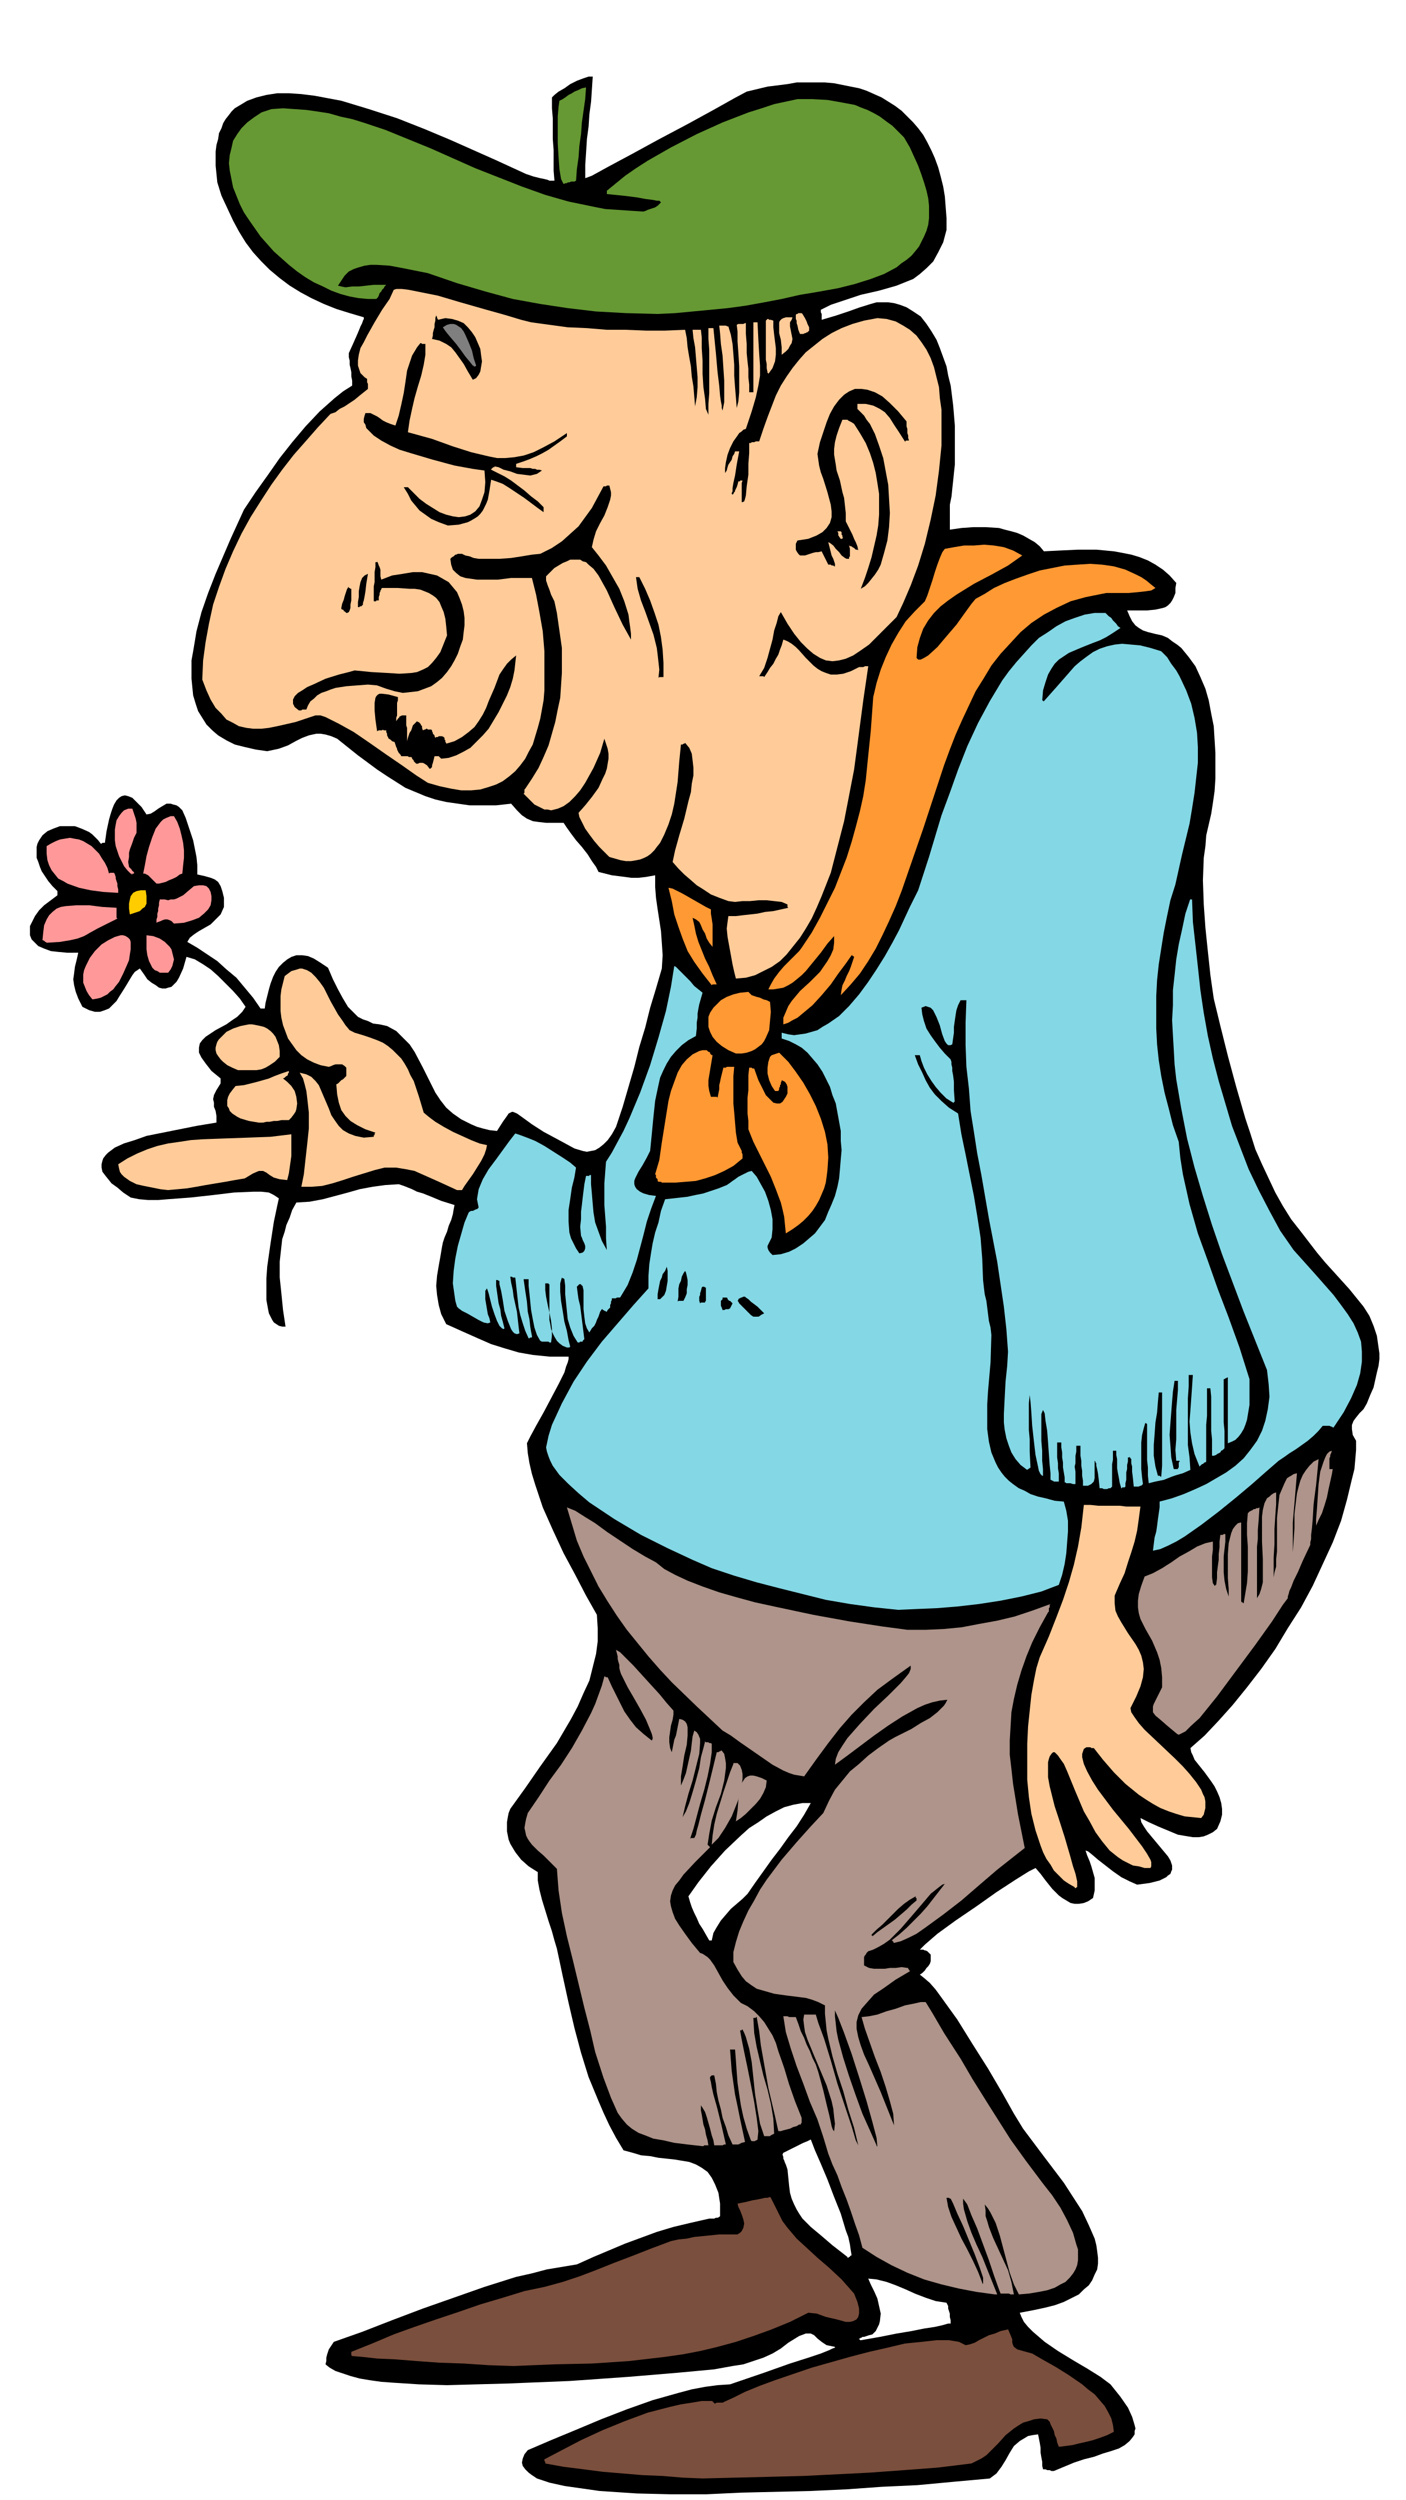
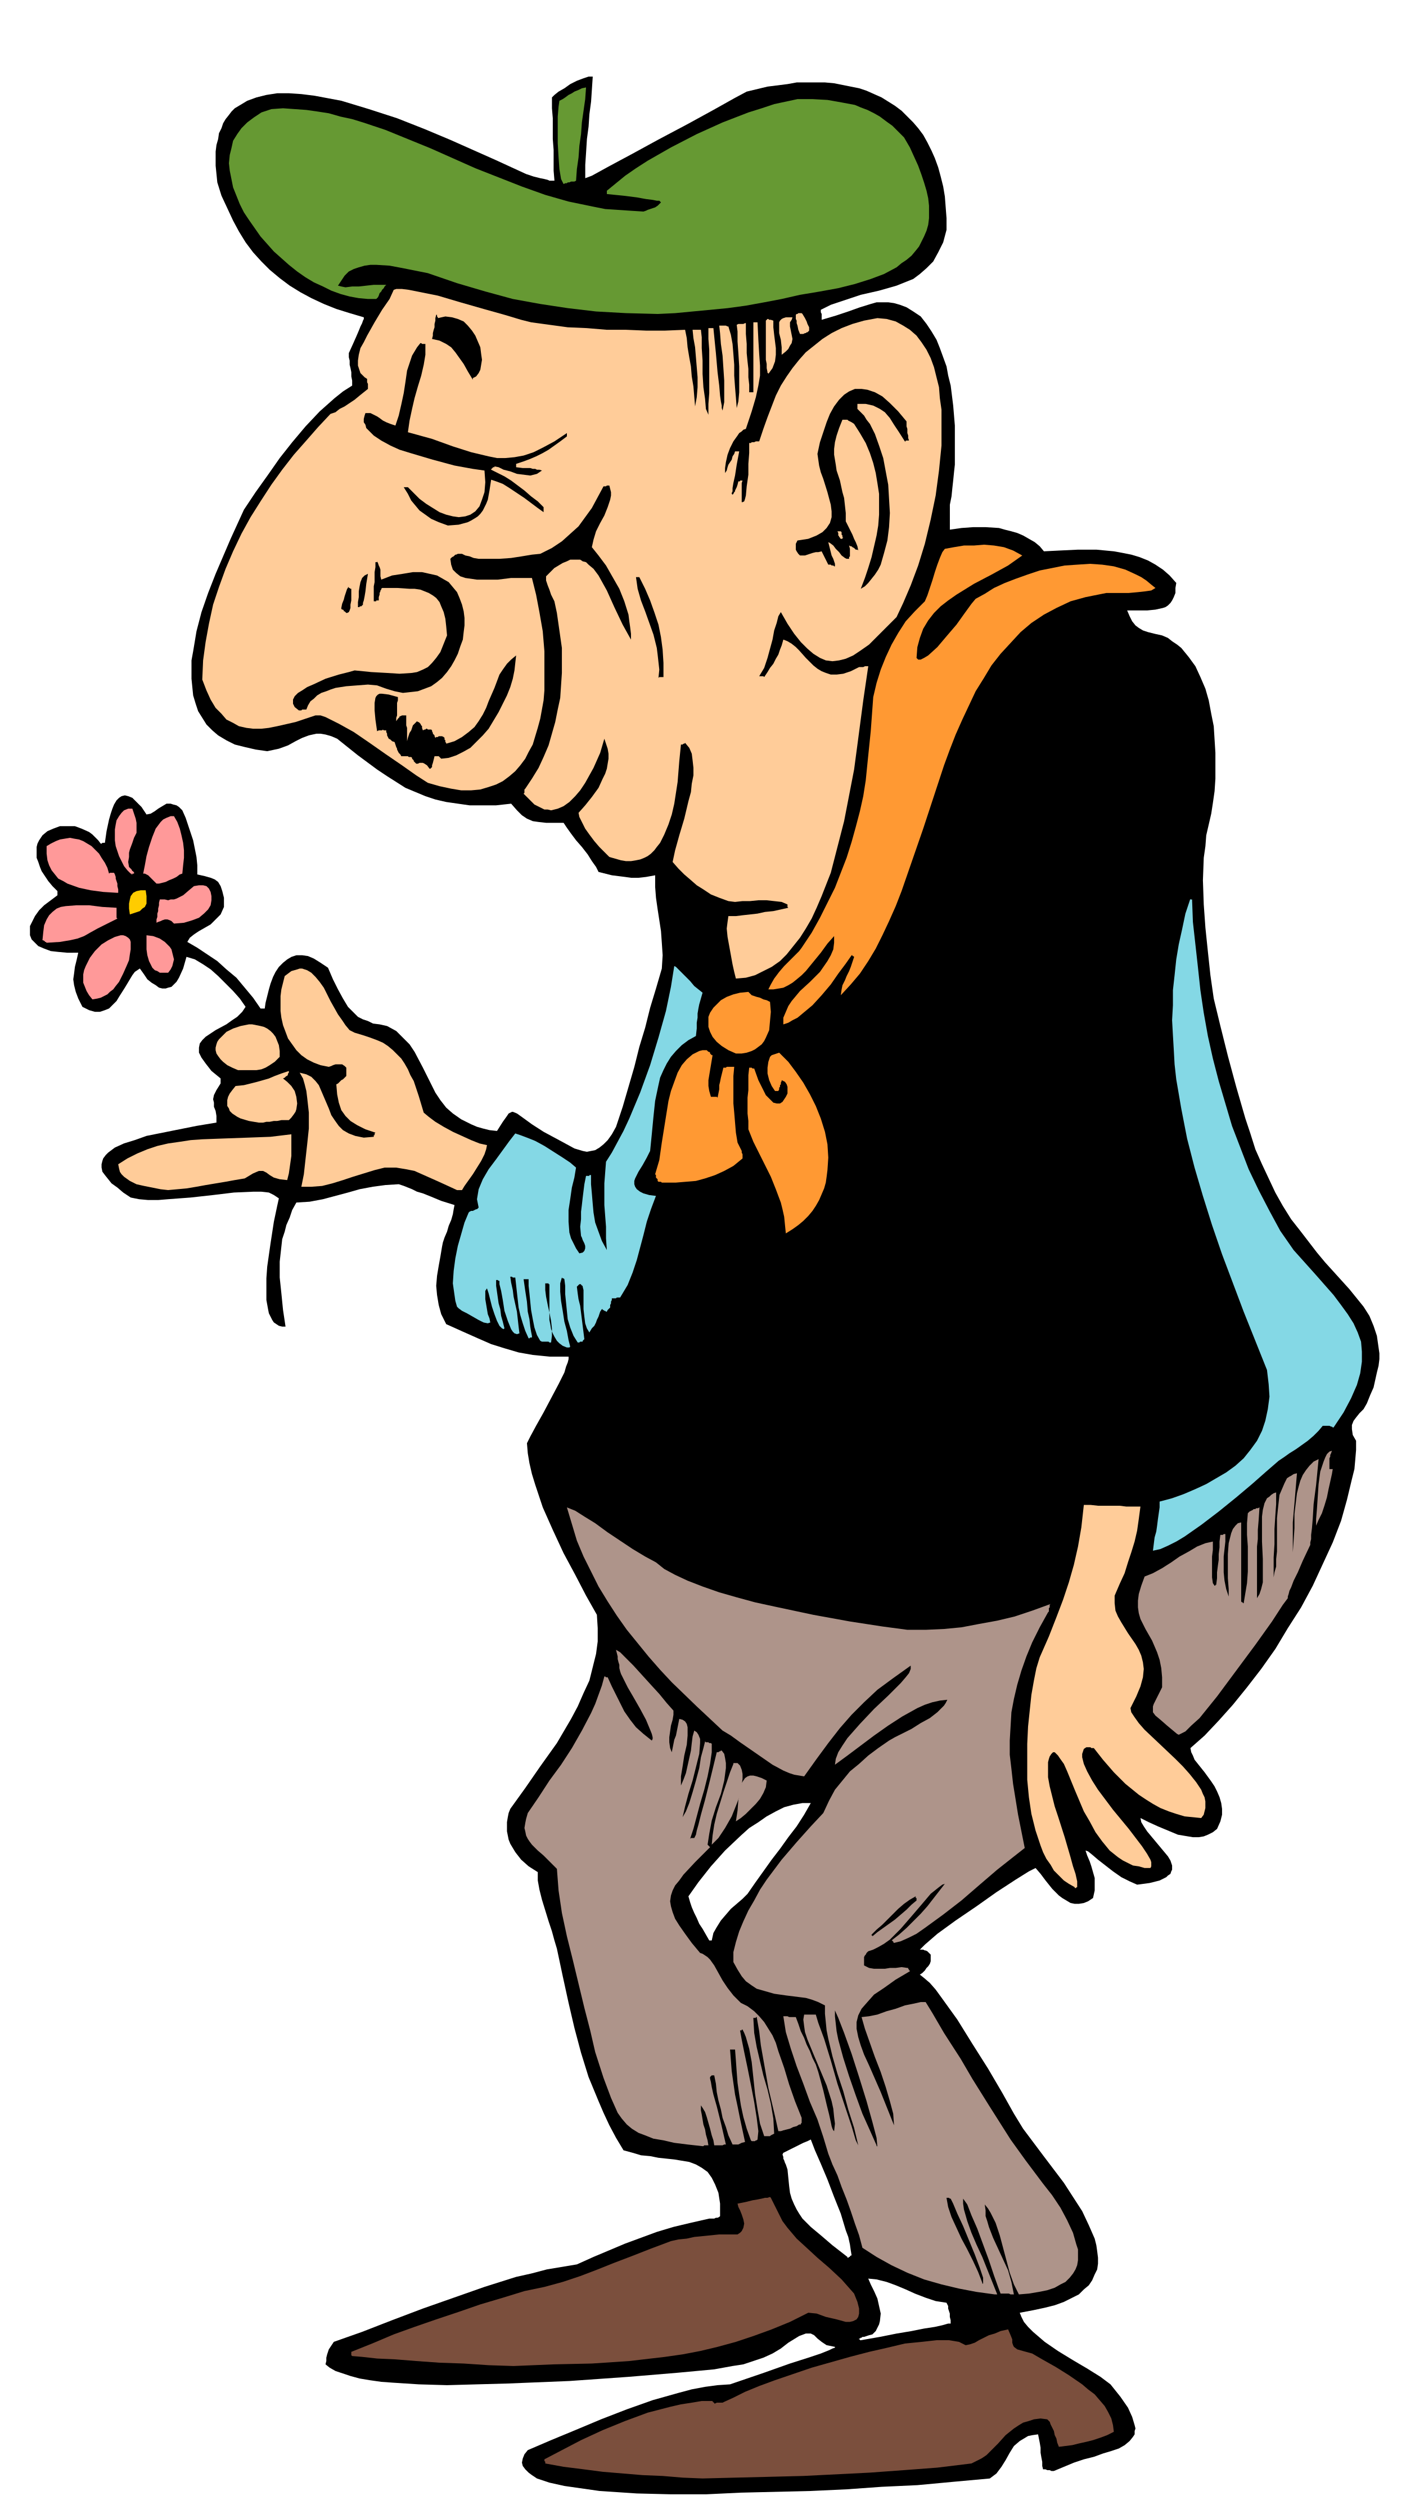
<svg xmlns="http://www.w3.org/2000/svg" fill-rule="evenodd" height="9.999in" preserveAspectRatio="none" stroke-linecap="round" viewBox="0 0 1689 3002" width="5.626in">
  <style>.brush1{fill:#000}.pen1{stroke:none}.brush3{fill:#ae948a}.brush4{fill:#fc9}.brush5{fill:#84d8e5}.brush6{fill:#f93}.brush7{fill:#f99}.brush10{fill:#693}</style>
  <path class="pen1 brush1" d="M848 2995h-43l-40-1-45-3-21-3-21-3-18-4-15-5-6-4-4-3-4-4-3-4-1-4 1-5 2-5 4-5 28-12 29-12 31-13 31-12 31-11 32-9 15-4 16-3 15-2 15-1 41-14 31-11 22-7 15-5 10-4 4-2 3-1v-1l-5-1-5-1-3-2-3-2-5-4-4-4-2-1-2-1h-6l-8 3-13 8-9 7-10 6-11 5-12 4-12 4-13 2-11 2-11 2-43 4-60 5-71 5-74 3-37 1-36 1-34-1-31-2-14-1-14-2-12-2-11-3-9-3-9-3-7-4-5-4 1-4v-4l1-4 1-3 1-3 2-3 2-3 2-3 34-12 36-14 37-14 37-13 37-13 38-12 18-4 19-5 18-3 18-3 20-9 19-8 19-8 19-7 19-7 20-6 21-5 22-5h6l2-1h2l2-1 1-1v-15l-2-13-4-10-4-8-5-7-7-5-7-4-8-3-18-3-19-2-10-2-11-1-10-3-11-3-9-15-8-15-7-15-6-14-12-29-9-29-8-30-7-30-7-32-7-33-3-10-3-11-4-12-4-13-4-13-3-12-2-11v-10l-11-7-9-8-7-9-6-10-2-5-1-5-1-5v-11l1-6 1-5 2-5 18-25 18-26 20-28 17-29 8-15 7-16 7-15 4-16 4-16 2-15v-16l-1-16-13-23-13-25-14-26-13-28-12-27-9-27-4-13-3-13-2-12-1-12 4-8 7-13 9-16 9-17 9-17 7-14 2-7 2-5 1-4v-3h-23l-20-2-17-3-17-5-16-5-16-7-18-8-20-9-6-12-3-11-2-12-1-11 1-12 2-12 2-11 2-12 1-5 2-6 3-7 2-7 3-7 2-7 1-6 1-5-16-5-12-5-10-4-7-2-6-3-5-2-5-2-6-2-16 1-15 2-16 3-14 4-15 4-15 4-16 3-16 1-5 9-3 9-4 9-2 8-3 9-1 9-1 9-1 9v19l2 19 2 20 3 20h-4l-4-1-3-2-3-2-2-3-2-4-2-4-1-5-2-11v-26l1-14 4-28 4-26 4-19 2-9-6-4-6-3-9-1h-10l-23 1-25 3-27 3-27 2-12 1h-12l-11-1-10-2-9-6-7-6-7-5-4-5-4-5-3-4-1-5v-4l1-4 1-3 3-4 3-3 8-6 11-5 13-4 14-5 15-3 15-3 30-6 24-4v-8l-1-6-2-5v-5l-1-4 1-5 3-6 5-8v-6l-11-9-7-9-5-7-3-6v-6l1-5 3-4 4-4 12-8 13-7 7-5 6-4 6-6 4-6-7-10-8-9-9-9-9-9-9-8-9-6-10-6-10-3-4 14-5 11-3 5-3 3-3 3-4 1-3 1h-4l-4-1-4-3-5-3-5-4-4-6-5-7-3 2-3 2-3 4-3 5-6 10-7 11-3 5-5 5-4 4-5 2-6 2h-6l-7-2-8-4-5-10-3-8-2-8-1-7 1-7 1-8 2-8 2-9H81l-11-1-9-1-8-3-7-3-4-4-4-4-2-5v-11l3-6 3-6 5-7 6-6 8-6 8-6v-5l-6-6-5-6-4-6-4-6-2-5-2-6-2-5v-13l1-4 2-4 4-6 6-5 7-3 8-3h18l8 3 9 4 4 3 3 3 4 4 3 4h1l1-1h3l2-14 3-14 2-7 2-6 2-5 3-5 3-3 3-2 4-1 4 1 5 2 5 5 6 6 6 9 5-1 5-3 4-3 5-3 5-3h5l3 1 4 1 3 2 4 4 4 9 3 9 3 9 3 9 2 10 2 10 1 10v11l9 2 7 2 5 2 4 3 3 5 2 6 2 8v11l-4 9-6 6-6 6-7 4-7 4-6 4-5 4-3 5 12 7 12 8 12 8 11 10 12 10 10 12 10 12 9 13h5l1-7 2-8 2-8 2-7 3-8 3-6 4-6 5-5 5-4 5-3 6-2h7l7 1 7 3 8 5 9 6 6 14 6 12 6 11 6 10 4 4 4 4 4 4 6 3 6 2 6 3 8 1 9 2 11 6 8 8 8 8 6 9 10 19 10 20 5 10 6 9 7 9 8 7 10 7 12 6 7 3 7 2 8 2 9 1 7-11 5-7 2-3 2-1 2-1h1l5 2 7 5 11 8 14 9 13 7 13 7 11 6 10 3 5 1 5-1 5-1 5-3 5-4 5-5 5-7 5-9 8-24 7-24 7-24 6-24 7-23 6-24 7-23 7-24 1-16-1-15-1-14-2-13-2-13-2-14-1-13v-14l-11 2-9 1h-9l-7-1-8-1-8-1-8-2-8-2-3-6-5-7-5-8-7-9-7-8-6-8-5-7-4-6h-21l-9-1-7-1-7-3-6-4-6-6-7-8-18 2h-32l-14-2-14-2-13-3-12-4-12-5-12-5-11-7-11-7-12-8-23-17-25-20-7-3-7-2-6-1h-5l-9 2-8 3-8 4-9 5-11 4-14 3-14-2-13-3-12-3-10-5-10-6-7-6-7-7-5-8-5-8-3-9-3-10-1-10-1-10v-22l2-11 4-24 6-23 8-23 9-23 18-42 16-35 14-21 15-21 14-20 15-19 16-19 17-18 9-8 9-8 10-8 11-7v-6l-1-5v-5l-1-5-1-4v-5l-1-4v-5l5-11 4-9 3-7 2-5 2-4 1-3 1-2v-2l-17-5-16-5-15-6-15-7-13-7-13-8-12-9-12-10-10-10-10-11-9-12-8-13-7-13-7-15-7-15-5-16-2-20v-17l1-8 2-7 1-7 3-6 2-6 3-5 4-5 3-4 4-4 5-3 5-3 5-3 11-4 12-3 13-2h14l15 1 16 2 16 3 16 3 33 10 34 11 33 13 31 13 54 24 37 17 9 3 8 2 5 1 4 1 2 1h6l-1-12v-25l-1-13v-25l-1-12v-13l3-3 5-4 7-4 7-5 8-4 8-3 6-2h5l-1 15-1 15-2 15-1 15-2 15-1 16-1 15v16l8-3 20-11 28-15 33-18 34-18 31-17 25-14 15-8 25-6 24-3 11-2h34l11 1 10 2 10 2 10 2 9 3 9 4 9 4 8 5 8 5 8 6 7 7 7 7 6 7 6 8 5 9 5 10 4 9 4 11 3 11 3 12 2 12 1 13 1 13v14l-4 15-6 12-6 11-8 8-8 7-8 6-10 4-10 4-21 6-22 5-12 4-12 4-12 4-12 6v3l1 2v7l17-5 15-5 14-5 13-4 7-2h14l7 1 7 2 8 3 8 5 9 6 7 9 6 9 6 10 4 10 4 11 4 11 2 11 3 12 3 24 2 24v47l-1 9-1 10-1 9-1 10-2 10v30l14-2 14-1h15l16 1 7 2 8 2 7 2 7 3 7 4 7 4 6 5 5 6 20-1 21-1h22l21 2 11 2 10 2 10 3 10 4 9 5 9 6 8 7 8 9-1 6v6l-2 5-2 4-2 3-3 3-3 2-3 1-9 2-10 1h-24l3 7 3 6 4 5 4 3 5 3 6 2 8 2 9 2 7 3 5 4 6 4 5 4 9 11 8 11 6 13 6 14 4 14 3 16 3 15 1 16 1 16v31l-1 15-2 14-2 13-3 13-3 13-1 13-2 14-1 27 1 29 2 28 3 29 3 28 4 28 8 33 9 36 10 37 11 38 6 18 6 19 8 18 8 17 8 17 9 16 10 16 11 14 10 13 10 13 10 12 10 11 19 21 17 21 7 11 5 12 4 12 2 14 1 7v7l-1 8-2 8-2 9-2 9-4 9-4 10-4 7-5 5-4 5-3 4-2 5v5l1 7 4 7v11l-1 12-1 11-3 12-6 25-7 25-10 26-12 26-12 26-14 26-16 25-15 25-17 24-17 22-17 21-17 19-17 18-17 15 1 5 2 4 2 5 4 5 8 10 8 11 4 6 3 6 3 7 2 7 1 7v7l-2 8-4 9-5 4-6 3-5 2-6 1h-7l-6-1-6-1-6-1-12-5-12-5-11-5-10-5 1 5 3 5 4 6 5 6 10 12 10 12 3 5 2 6v5l-1 2-1 3-3 2-2 2-4 2-4 2-12 3-15 2-9-4-10-5-10-7-9-7-9-7-7-6-5-4-3-1 2 6 3 7 2 6 2 7 2 7v15l-2 9-6 4-5 2-6 1h-5l-5-1-5-3-5-3-4-3-8-8-8-10-6-8-6-7-8 4-16 10-23 15-24 17-25 17-22 16-15 13-6 6h4l2 1h1l2 1 2 2 2 2v8l-1 3-2 3-2 2-2 3-3 3-3 2 5 4 7 6 7 8 8 11 18 25 18 29 19 30 17 29 14 25 11 18 24 32 25 33 11 17 11 17 8 17 7 16 2 8 1 7 1 8v7l-1 7-3 6-3 7-4 6-6 5-6 6-8 4-10 5-11 4-12 3-14 3-16 3 2 5 3 6 5 6 6 6 14 12 16 11 18 11 17 10 16 10 12 9 12 15 9 13 5 11 3 10 1 4-1 3v4l-2 3-4 5-6 5-7 4-9 3-10 3-11 4-12 3-12 4-12 5-12 5h-3l-2-1h-3l-2-1h-3l-1-4v-5l-1-5-1-6v-6l-1-6-1-5-1-5-7 1-5 1-5 3-5 3-7 6-5 8-5 9-5 8-3 4-3 4-4 3-4 3-44 4-43 4-43 2-42 3-43 2-42 1-42 1-42 2zm170-285-18-14-14-12-12-10-10-10-4-6-3-5-3-6-3-7-2-7-1-8-1-10-1-10-1-3-1-3-1-2-1-3-1-2v-2l-1-3 1-2 4-2 4-2 4-2 4-2 4-2 4-2 5-2 4-2 5 13 7 16 8 19 8 21 8 20 6 20 3 8 2 9 1 7 1 6-2 1v1h-1l-1 1h-1v-1zm16 100h-1v-1h-1v-1h1l1-1h1l1-1h2l3-1 3-1 4-1 4-4 2-4 2-4 1-4 1-9-2-9-2-9-4-9-4-8-3-7 10 1 12 3 11 4 12 5 11 5 13 5 12 4 13 2 1 2 1 2v3l1 3 1 3v4l1 4v4h-3l-7 2-9 2-13 2-15 3-18 3-20 4-23 4zm-182-480-4-7-4-7-4-6-3-7-3-6-3-7-2-6-2-7 12-17 15-19 17-19 19-18 10-9 11-7 10-7 11-6 10-5 11-3 11-2h10l-8 14-9 14-10 13-10 14-10 13-10 14-10 14-9 13-6 6-7 6-7 6-6 7-6 7-5 8-4 7-2 9h-3z" />
  <path class="pen1" d="m844 2976-24-1-24-2-24-1-24-2-24-2-23-3-24-3-22-4v-2l-1-1v-2l21-11 23-12 26-12 27-11 27-10 27-7 13-3 13-2 12-2h13v1h1v1h1v1h1l2-1h7l2-1 11-5 14-7 17-7 19-7 44-15 46-13 23-6 22-5 21-5 20-2 18-2h15l6 1 6 1 4 2 4 2 5-1 6-2 5-3 6-3 6-3 7-2 7-3 9-2 3 7 2 5v4l1 3 1 2 4 3 7 2 11 3 12 7 16 9 16 10 16 11 7 6 8 6 6 7 6 7 4 7 4 8 2 8 1 8-8 4-8 3-9 3-8 2-9 2-8 2-8 1-8 1-2-5-1-5-2-4-1-5-2-4-2-4-1-3-3-3-8-1-8 1-6 2-7 2-5 3-6 4-5 4-5 4-9 10-9 9-5 5-6 4-6 3-6 3-41 5-40 3-41 3-40 2-40 2-40 1-41 1-40 1zm-227-135-30-1-30-2-29-1-28-2-25-2-22-1-18-2-12-1-1-1v-4l25-10 26-11 25-9 26-9 27-9 26-9 27-8 26-8 24-5 22-6 21-7 21-8 20-8 21-8 23-9 24-9 9-2 10-1 9-2 10-1 10-1 10-1h22l3-2 2-2 1-2 1-2 1-5-1-5-2-6-2-5-2-4-1-4 10-2 8-2 6-1 5-1 4-1h3l3-1 1 1 5 10 5 10 4 8 6 8 11 13 12 11 13 12 14 12 15 14 15 17 4 10 2 8v6l-1 4-2 3-4 2-4 1h-5l-11-3-13-3-11-4-10-1-22 11-22 9-22 8-21 7-22 6-21 5-21 4-21 3-43 5-45 3-46 1-48 2z" style="fill:#7b4f3d" />
  <path class="pen1 brush3" d="m1195 2755-22-3-21-4-21-5-21-6-20-8-19-9-18-10-17-11-4-15-5-14-5-15-5-14-6-15-5-14-6-13-5-13-6-20-7-21-9-21-8-22-8-21-7-21-6-20-3-19h5l2 1h8l3 8 3 9 4 8 3 8 4 8 3 8 4 8 3 9 6 22 4 17 3 12 2 9 1 5 1 3 1 2 1 1 1-9-1-8-1-10-2-9-6-19-8-19-8-19-7-17-3-9-1-7-1-8 1-6h14l3 10 7 19 8 26 8 28 9 27 8 24 5 17 3 6-5-21-7-22-6-22-7-21-6-21-5-21-2-10-1-10-1-10v-10l-8-4-8-3-7-2-8-1-16-2-14-2-7-2-7-2-7-2-6-4-7-5-5-6-5-8-5-9v-12l3-12 4-13 5-12 6-13 7-12 7-13 8-12 18-24 18-21 17-19 15-16 7-15 7-13 9-11 9-11 11-9 11-10 12-9 13-9 7-4 10-5 10-5 11-7 11-6 9-7 4-4 4-4 2-3 2-4-9 1-9 2-9 3-9 4-18 10-17 11-17 12-16 12-16 12-15 11 1-7 3-8 5-8 6-9 15-17 17-18 17-16 15-15 6-7 4-5 2-5v-4l-21 15-19 14-16 15-15 15-14 16-14 18-14 19-15 21-6-1-6-1-6-2-7-3-13-7-13-9-13-9-13-9-11-8-10-6-31-29-30-29-14-15-14-16-13-16-13-16-12-17-11-17-11-18-9-18-9-18-8-19-6-20-6-20 10 4 11 7 13 8 15 11 15 10 15 10 15 9 13 7 10 8 13 7 15 7 18 7 20 7 21 6 22 6 23 5 47 10 44 8 39 6 30 4h22l22-1 21-2 21-4 22-4 21-5 21-7 22-8-1 1v3l-1 1v4l-1 1-10 18-9 18-7 17-6 17-5 17-4 17-3 16-1 17-1 17v17l2 17 2 18 6 37 8 40-14 11-19 15-21 18-22 19-22 17-22 16-10 7-10 5-9 4-8 2-1-1v-1h-1v-1h-1l9-7 9-8 8-8 9-9 8-9 7-9 7-9 7-9-3 1-4 3-5 4-5 4-11 13-12 14-13 15-13 13-7 5-7 4-6 3-6 2-2 2-1 2-1 1-1 2v10l6 3 6 1h13l6-1h7l7-1 7 1h1v1l1 1v1h1v1l-17 10-14 10-12 8-8 9-7 8-4 8-2 8v8l2 10 3 10 4 11 6 13 14 32 16 40-1-14-4-15-5-17-6-18-7-18-6-17-6-17-4-14 9-1 10-2 11-4 11-3 11-4 10-2 9-2h6l8 13 7 12 7 12 9 14 11 17 14 24 20 32 26 41 18 25 21 28 11 14 10 15 8 15 7 15 2 7 2 7 2 6v13l-1 6-2 5-3 5-4 5-5 5-6 3-7 4-9 3-10 2-12 2-12 1-6-12-5-14-4-15-4-15-4-15-5-15-3-6-3-6-3-5-4-5 1 7v7l2 6 2 7 5 13 6 13 6 13 6 13 4 14 3 15h-4l-2-1h-10l-3-8-5-14-6-18-7-19-7-19-7-16-5-13-5-7v6l1 7 2 7 2 7 5 14 6 14 7 15 6 15 6 15 6 15h-3z" />
  <path class="pen1 brush1" d="m1180 2741-5-13-6-13-7-14-7-13-6-13-6-13-4-12-2-11h3l1 1h1l3 6 5 12 7 15 7 17 7 17 6 16 4 12v8-1h-1v-1z" />
  <path class="pen1 brush3" d="m844 2577-18-2-16-2-13-3-12-2-10-4-8-3-8-5-6-5-6-7-5-7-4-9-4-9-9-24-10-31-6-26-7-27-7-29-7-29-7-28-6-28-4-27-2-26-8-8-8-8-7-6-7-7-3-4-2-3-2-4-1-5-1-4 1-6 1-5 2-7 13-19 13-20 14-19 13-20 12-21 11-21 5-11 4-11 4-11 3-11h1l1 1h2l5 11 5 10 5 10 5 10 7 10 7 9 9 8 10 8 1-2v-2l-1-4-2-5-5-12-7-13-8-14-7-12-5-10-3-6-1-3-1-4v-4l-1-3-1-4v-3l-1-4-1-4 5 3 7 7 9 9 10 11 10 11 11 12 9 11 8 9v5l-1 6-2 7-1 7-1 7v6l1 7 2 5 1-5 1-5 1-5 2-5 1-5 1-5 1-5 1-5 4 1 3 2 2 3 1 4v10l-1 11-3 13-2 13-2 12v11l3-7 3-8 2-9 2-9 2-9 1-9 1-8 2-7 3 2 2 3 2 5v5l-1 13-4 16-4 16-5 16-4 15-3 13 4-7 4-10 4-13 4-14 4-15 2-13 3-11 2-8 1 1h3l1 1h2l1 1v10l-2 14-3 15-4 16-5 17-4 15-4 15-4 12 1-1h4l1-2 1-2 1-5 2-7 3-12 5-18 6-24 8-33h2l1-1h1l1-1h1l3 4 1 5 1 6v6l-2 15-4 16-6 16-5 16-3 16-2 13 1 1 1 1 1 1-18 18-14 15-5 7-5 6-3 6-2 6-1 7 1 6 2 7 3 8 5 8 7 10 8 11 10 12 3 1 3 2 3 2 3 3 5 7 5 9 5 9 6 9 7 9 9 9 8 4 8 6 6 6 6 7 5 8 5 8 4 9 3 10 7 20 6 20 7 20 8 20v6l-1 1v1h-2l-3 2-4 1-4 2-4 1-4 1-3 1h-3l-4-18-4-17-4-17-3-17-3-17-3-17-2-17-3-17h-1v1h-3v1l1 17 3 17 4 17 4 17 5 17 4 17 3 18 1 18-2 1-2 1-1 1h-7l-5-15-3-17-3-19-2-19-2-19-3-16-2-7-2-7-2-5-2-4h-1v1h-2l2 11 3 15 4 19 4 20 4 21 3 19 2 16-1 10-1 1h-1l-1 1h-4l-1-1-5-14-4-14-3-14-2-13-2-14-1-13-1-14-1-13h-6l1 13 1 13 2 14 2 14 3 14 3 15 3 14 3 14-4 1-2 1-2 1h-7l-5-11-3-10-4-11-2-10-3-11-2-10-1-10-2-10h-3l-1 1-1 1v2l1 4 1 6 2 9 4 14 5 20 6 26h-2l-2 1h-10l-1-6-2-6-2-8-2-7-2-7-2-6-3-5-2-3v6l1 5 1 6 1 6 2 6 1 6 2 7 1 6h-5l-1 1h-1z" />
  <path class="pen1 brush1" d="m1053 2576-8-18-9-20-8-22-8-23-7-22-6-22-2-10-1-9-1-9v-7l4 9 7 18 9 25 9 28 9 29 7 25 5 19 1 11v-1h-1v-1zm-6-253 6-6 7-6 6-6 7-7 6-6 7-6 7-5 7-4v2h1v3l-6 5-6 6-7 6-7 6-7 5-7 5-7 5-6 5v-1h-1v-1z" />
  <path class="pen1 brush4" d="m1291 2266-7-4-6-4-6-6-6-6-4-7-5-7-4-8-3-8-6-18-5-20-3-20-2-21v-43l1-21 2-19 2-19 3-17 3-15 4-13 11-25 9-23 8-21 7-21 6-21 5-22 4-23 3-27h8l9 1h26l8 1h17l-2 15-2 14-3 13-4 13-4 12-4 13-6 13-6 14v9l1 9 3 7 4 7 8 13 9 13 4 7 3 7 2 8 1 8-1 10-3 11-5 12-7 14 1 5 4 6 5 7 7 8 18 17 19 18 9 9 8 9 8 10 6 9 2 5 2 4 1 5v8l-1 4-1 4-3 4-10-1-10-1-10-3-9-3-10-4-9-5-8-5-9-6-16-13-14-14-13-15-11-14h-3l-1-1h-5l-3 2-1 3-1 3v4l2 8 4 9 6 11 7 11 9 12 9 12 19 23 16 21 6 9 4 7 1 3v5l-1 2h-7l-7-2-7-1-6-3-6-3-6-4-5-4-5-4-9-11-8-11-7-13-7-12-11-26-9-22-4-9-5-7-2-3-2-2-2-2h-2l-2 2-2 3-1 3-1 4v18l2 11 3 12 3 12 4 12 8 25 7 24 3 11 3 9 2 9v7h-1v1h-2v-1z" />
  <path class="pen1 brush3" d="m855 2215 1-11 2-13 3-13 4-13 4-13 4-12 4-12 4-10v-1h5l3 3 2 5 1 5v6l-1 7-1 7-2 8-3 8-6 15-8 14-8 12-8 8z" />
  <path class="pen1 brush3" d="m884 2187 2-13 1-13 2-11 2-9 2-3 2-3 3-2 3-1h4l4 1 6 2 6 3-1 8-3 7-4 7-5 6-6 6-6 6-6 5-6 4zm530-105-12-10-8-7-6-5-3-4v-7l1-3 4-8 6-12v-12l-1-11-2-10-3-9-6-14-8-14-3-6-3-6-2-7-1-7v-8l1-8 3-10 4-11 10-4 11-6 11-7 10-7 11-6 10-6 10-4 9-2v10l-1 8v25l1 7 2 3h1v-1h1l1-8v-7l1-8 1-7v-7l1-8v-7l1-8h3l1-1h2v9l-1 9-1 9v19l1 10 2 10 3 9v-9l-1-13v-29l1-13 3-12 2-5 3-4 3-3 4-1v95l1 1h1v1h1l2-12 2-12 1-14v-30l-1-14v-14l1-12 2-2 2-1 2-1 1-1h2l1-1h2l2-1-1 15-1 12v11l-1 9v62l3-5 2-6 2-8v-28l-1-21v-30l1-8 2-8 3-6 3-2 2-2 3-2 3-1v14l-1 14-1 16v18l-1 16v24l1-6 2-7v-9l1-9v-40l1-10 1-9 1-9 3-7 3-7 3-6 3-2 2-1 3-2 4-1-1 12-1 12-1 12-1 11-1 12v36l1-14 1-15v-17l2-17 1-8 2-8 2-7 3-7 4-6 4-5 5-5 6-3-3 31-3 23-1 17-1 12-1 8v5l-1 4v3l-9 19-6 14-5 10-3 8-2 4-1 4-1 3v2l-6 8-13 20-20 28-23 31-23 31-21 26-10 9-7 7-4 2-2 1-2 1-2-1z" />
-   <path class="pen1 brush5" d="m1079 1933-29-3-29-4-29-5-28-7-28-7-27-7-27-8-27-9-23-10-30-14-32-16-32-19-15-10-15-10-13-11-12-11-11-11-8-11-3-6-2-5-2-6-1-5 3-14 4-13 6-13 6-13 7-13 7-13 8-12 8-12 18-24 19-22 19-22 18-20v-15l1-14 2-13 2-12 3-13 4-12 3-14 5-14 9-1 9-1 9-1 9-2 10-2 9-3 9-3 10-4 3-2 4-3 3-2 4-3 4-2 4-2 4-2 4-1 6 7 5 9 5 9 4 11 3 11 2 11v12l-1 10-2 4-1 2-1 2-1 2v2l1 3 2 3 3 3 10-1 10-3 8-4 9-6 7-6 7-6 6-8 6-8 4-10 4-9 4-10 3-11 2-10 1-11 1-12 1-11-1-11v-12l-2-11-2-11-2-11-4-10-3-10-5-10-4-8-6-9-6-7-6-7-7-6-7-4-8-4-9-3v-7l8 2 7 1 7-1 7-1 7-2 7-2 6-4 7-4 13-9 12-12 12-14 11-15 10-15 10-16 9-16 8-15 13-28 10-20 13-40 15-50 10-27 10-28 11-28 13-28 14-26 15-25 8-11 9-11 9-10 9-10 9-9 11-7 10-7 11-6 11-4 12-4 12-2h13l2 2 2 2 3 2 2 3 2 2 2 2 2 3 3 2-9 6-8 5-8 4-8 3-15 6-14 6-6 4-6 4-5 5-4 6-4 7-3 9-3 10-1 12h1v1h1l16-18 14-16 7-8 7-6 8-6 7-5 8-4 9-3 9-2 9-1 11 1 11 1 12 3 13 4 7 7 5 8 6 8 4 7 8 17 6 16 4 17 3 18 1 17v19l-2 18-2 18-3 19-3 18-9 37-8 36-6 19-4 19-4 20-3 19-3 19-2 19-1 19v39l1 19 2 19 3 19 4 20 5 19 5 20 7 20 2 20 3 19 4 18 4 18 10 35 12 33 12 34 13 34 13 36 12 38v31l-2 12-1 6-2 6-2 5-3 5-3 4-4 4-4 2-5 2v-79h-1l-1 1h-1l-1 1h-1v52l1 10v21l-2 2-2 1-1 2-2 1-2 1-1 1-3 1h-2v-20l-1-10v-41l-1-10h-4v33l-1 11v44l-1 1h-1l-1 1-1 1h-1l-1 1-1 1-1 1-6-15-3-13-2-13-1-13 1-13 1-14 1-14 1-15h-5v14l-1 14v56l2 15 1 15-9 4-7 2-6 2-5 2-5 2-5 1-5 1-8 2-1-9v-10l-1-9v-43l-1-1h-1v-1l-2 7-2 8-1 9v32l1 10 1 8-1 1-1 1h-1l-2 1h-6l-1-10-1-8v-6l-1-4v-5l-1-1-1-2v1h-2v5l-1 4v5l-1 4v9l-1 4v4l-1 1h-3v1h-1l-2-7-1-6-1-5-1-6v-11l-1-5v-5h-4v11l-1 5v27l-2 2h-2l-2 1h-4l-2-1h-3l-1-10-1-8-1-5-1-4v-3l-1-1v-1l-1-1v21l-1 4-3 3-4 2h-6v-6l-1-6v-6l-1-6v-6l-1-6v-12h-5v7l-1 5v9l-1 4 1 6v15h-3l-3-1h-5l-1-1h-1v-6l-1-6-1-6v-6l-1-6v-6l-1-6v-6h-5v18l1 7v6l1 6v10h-6l-1-1h-1l-1-1h-1v-8l-1-10-1-14-1-14-1-13-2-12-1-9-2-4-2 5v32l1 12v12l1 10v8h-1l-2-2-2-4-1-5-3-14-2-17-2-18-1-16-1-13-1-8-1 10v32l1 11v15l1 19-1 1h-1v1h-1l-1 1-8-6-6-7-5-8-3-8-3-9-2-10-1-9v-10l1-20 1-19 2-19 1-17-2-27-3-27-4-27-4-27-10-52-9-52-5-26-4-26-4-25-2-27-3-26-1-26v-27l1-27h-7l-3 6-2 6-1 6-1 7-1 7v7l-1 7-1 7-2 1h-3l-2-2-2-3-3-8-3-11-4-10-4-8-3-3-3-1-3-1-5 2 1 8 2 8 3 9 5 8 5 7 6 8 6 7 7 7 1 3v3l1 4v4l1 5 1 8v10l1 14h-1v1h-1l-8-5-7-7-6-7-5-7-5-8-4-8-3-8-2-7h-6l4 11 5 10 4 9 5 9 6 8 8 8 9 8 11 7 4 25 5 24 5 25 5 25 4 24 4 26 2 25 1 26 1 9 1 8 2 8 1 8 1 8 1 8 2 8 1 9-1 33-3 34-1 16v30l2 15 3 13 5 12 3 6 4 6 4 5 5 5 5 4 7 5 7 3 7 4 9 3 9 2 11 3 11 1 3 11 2 12v13l-1 13-1 13-2 13-3 13-4 12-21 8-24 6-25 5-26 4-26 3-25 2-24 1-22 1z" />
  <path class="pen1 brush5" d="m1385 1862 1-8 1-8 2-7 1-7 1-8 1-7 1-7v-7l15-4 14-5 14-6 13-6 12-7 12-7 11-8 10-9 8-10 8-11 6-12 4-12 3-14 2-15-1-15-2-17-28-70-26-69-12-35-11-35-10-34-9-35-7-36-6-35-2-18-1-18-1-17-1-18 1-18v-18l2-18 2-19 3-18 4-18 4-19 6-18v1h2l1 27 3 27 3 27 3 28 4 27 5 28 6 27 7 27 8 27 8 27 10 26 10 26 12 25 13 25 13 24 16 23 26 29 22 25 9 12 8 11 7 11 5 11 4 11 1 12v12l-2 14-4 14-7 16-9 17-12 18h-1l-1-1h-1l-2-1h-8l-5 6-6 6-7 6-7 5-7 5-8 5-7 5-6 4-15 13-17 15-19 16-21 17-21 16-20 14-10 6-10 5-9 4-9 2z" />
  <path class="pen1 brush3" d="M1581 1832v-8l1-12 1-15 1-15 2-15 4-12 2-5 2-4 3-3 3-1-1 3-1 2v2l-1 2v13h4l-1 6-2 9-2 9-2 10-3 10-3 9-4 8-3 7z" />
  <path class="pen1 brush1" d="m1391 1772-3-11-2-13v-13l1-13 1-14 2-12 1-13 1-11h4v88l-1 13h-1l-1-1h-2zm19-8-3-14-1-14-1-13 1-14 1-13 1-13 1-12 2-13h4v11l-1 12-1 12v35l-1 13 1 13h4v1l-1 1v6l-1 1v1h-5z" />
  <path class="pen1 brush5" d="m681 1618-5-2-4-3-3-3-3-5-2-4-2-5-1-6-1-5v-43h-1v-1h-4v8l1 8 2 10 2 9 2 10 1 9v9l-1 8h-2l-1-1h-8l-2-1-4-7-3-9-2-10-2-11-1-10-1-10-1-9v-8h-6l2 14 2 13 1 12 2 9 1 9 1 6 1 5v2h-2l-1 1h-1l-4-9-3-9-3-10-2-9-1-9-1-9-1-9-1-9h-3l-1-1h-2l1 7 2 9 1 8 2 9 2 9 1 9 1 9 1 8-3 1-3-1-2-2-2-3-4-10-4-12-2-13-2-11-2-8v-4h-1l-1-1h-2v7l1 7 1 7 1 7 2 7 1 8 2 7 2 8-1 1-2-1-1-1-2-2-3-6-3-8-3-9-2-8-2-8-2-6-2 3v10l1 6 1 6 1 6 2 5 1 5-3 1-5-1-6-3-7-4-7-4-6-3-4-3-2-2-2-7-1-7-1-7-1-7 1-15 2-15 3-15 4-14 4-14 5-12 1-1 2-1h2l2-1 2-1h1l1-1 1-1-1-5-1-5 1-6 1-6 5-12 7-12 9-12 8-11 8-11 7-9 6 2 8 3 10 4 11 6 11 7 11 7 9 6 7 6-2 12-3 12-2 14-2 13v14l1 13 2 7 3 6 3 6 4 6 4-1 2-2 1-3v-3l-1-3-2-4-1-3-1-2-1-11 1-9v-9l1-8 1-9 1-8 1-8 2-10h4v-1h2v11l1 11 1 12 1 11 2 12 4 11 4 11 6 11-1-14v-14l-1-13-1-13v-26l1-13 1-13 7-11 7-13 7-13 7-15 13-31 12-33 10-33 9-32 6-29 4-25 2 1 3 3 4 4 5 5 5 5 5 6 5 4 5 4-2 7-2 7-1 5-1 6v5l-1 6v7l-1 9-9 5-8 6-7 7-6 7-5 8-4 8-4 9-2 9-4 19-2 19-2 21-2 20-4 8-5 9-5 8-4 8-1 3v4l1 3 2 3 4 3 4 2 7 2 8 1-6 16-5 15-4 16-4 15-4 15-5 15-6 15-9 15h-4l-1 1h-5v2l-1 2v2l-1 2v3l-1 1-2 2-1 2h-1l-1-1h-1l-1-1h-1v-1h-1l-2 3-1 3-1 3-2 4-1 3-2 4-3 3-3 5-3-5-2-6-1-8-1-9v-23l-1-4v-1h-1v-1h-1v-1h-2l-1 1-1 1-1 1 1 8 1 7 2 8 1 8 1 8 1 8 1 8 1 8-1 1-1 1v1h-3l-1 1h-2l-5-8-4-10-3-10-1-10-1-10-1-10v-10l-1-8-1-1h-1l-1-1-2 7v10l1 11 2 12 2 13 3 11 2 11 2 8-1 1h-3z" />
  <path class="pen1 brush1" d="m905 1581-3-2-2-2-3-3-3-3-3-3-3-3-1-2-1-1 1-1v-1l1-1h1l1-1h1l2-1h2l1 1 3 2 3 3 4 3 4 3 3 3 3 3 2 2-2 1-2 1-1 1-2 1h-6zm-37-8-1-3-1-2v-6l1-1 1-1v-2h5l1 1v1l1 1 1 1h1l1 1 1 1 1 1-1 2-1 2-1 2-2 1h-3l-2 1h-2zm-27-8-1-3v-5l1-2v-2l1-3 1-4 1-1h2l1 1h1v16l-1 1v1h-5l-1 1zm-27-2 1-6v-10l1-5 2-4 1-5 2-4 2-3 1 2 1 4 1 5v6l-1 5v5l-2 5-2 4h-6l-1 1zm-24-3v-6l1-6 1-5 1-5 2-4 1-4 3-4 2-5 1 5v12l-1 6-1 6-2 5-2 2-1 1-2 2h-3z" />
  <path class="pen1 brush6" d="m944 1481-1-10-1-10-2-9-2-8-6-16-6-15-7-14-7-14-7-14-6-15v-10l-1-9v-19l1-9v-18l1-9h3l1 1h2l5 14 5 10 4 8 5 5 4 4 4 1h4l3-2 2-3 2-3 2-4v-8l-1-3-2-3-4-2v1l-1 2v2l-1 1v2l-1 1v2l-1 2h-4l-4-6-3-7-2-8v-7l1-7 2-6 2-2 3-1 3-1 3-1 11 11 9 12 9 13 8 14 7 14 6 15 5 16 3 15 1 16-1 15-1 8-1 7-2 7-3 7-3 7-4 7-4 6-5 6-6 6-6 5-7 5-8 5z" />
  <path class="pen1 brush4" d="m202 1429-9-1-10-2-10-2-9-2-8-4-7-5-3-3-2-3-1-4-1-5 11-7 12-6 12-5 12-4 13-3 14-2 13-2 14-1 27-1 28-1 27-1 25-3v26l-1 7-1 7-1 7-2 8-9-1-7-2-5-3-4-3-4-2h-5l-7 3-10 6-12 2-11 2-12 2-12 2-11 2-12 2-11 1-11 1zm347 0-13-6-11-5-9-4-9-4-9-4-10-2-12-2h-14l-12 3-13 4-13 4-12 4-13 4-12 3-13 1h-12l3-15 2-18 2-18 2-19v-19l-2-18-1-8-2-8-2-7-4-7 8 2 6 3 5 5 4 5 6 14 6 14 3 8 4 6 5 7 5 5 7 4 8 3 10 2 12-1v-2h1v-2l1-1-12-4-10-5-8-5-6-6-5-7-3-9-2-10-1-12 2-1 1-1 2-2 1-1 2-1 1-1 2-2 1-1v-10l-2-2-3-2h-8l-3 1-2 1-3 1-10-2-8-3-8-4-7-5-6-6-5-7-5-7-3-8-3-8-2-9-1-8v-18l1-8 2-8 2-8 8-6 7-2 3-1h3l3 1 3 1 5 3 5 5 5 6 5 7 8 16 9 16 5 7 4 6 5 6 6 3 10 3 9 3 8 3 7 3 6 4 6 5 5 5 5 5 4 6 4 7 3 7 4 7 6 18 6 20 6 5 8 6 10 6 11 6 11 5 11 5 10 4 9 2-1 5-2 6-4 8-5 8-5 8-5 7-5 7-3 5h-6z" />
  <path class="pen1 brush6" d="M799 1420h-4l-1-1h-3l-1-1v-2l-1-1-1-1v-3l-1-1 5-17 3-21 4-25 4-25 3-12 4-11 4-11 5-9 6-7 7-6 4-2 4-2 4-1h5l1 1 1 1h1l1 1v1l1 1 1 1h1l-1 6-1 6-1 6-1 6-1 6v7l1 6 2 7h7l1 1 1-5 1-5v-5l1-4 1-5 1-4 1-4 1-4h3l1-1h9l-1 11v33l1 11 1 12 1 12 2 12 2 4 2 4 1 2v2l1 2v5l-11 9-11 6-11 5-12 4-11 3-12 1-12 1h-13z" />
  <path class="pen1 brush4" d="m311 1348-12-2-10-3-4-2-3-2-3-2-3-3-1-3-2-3v-7l1-4 2-4 3-4 4-5 10-1 8-2 8-2 7-2 7-2 7-3 8-3 9-3v2l-1 1v1l-1 2h-1l-1 1-1 1-2 1 5 4 5 5 4 6 2 7 1 8-1 7-1 3-2 3-3 4-3 3h-9l-5 1h-4l-5 1h-4l-4 1h-5zm-25-63-7-3-6-3-5-4-3-3-3-4-2-3-1-4v-3l1-4 1-3 2-3 3-3 6-6 8-4 9-3 10-2h4l5 1 5 1 4 1 4 2 4 3 3 3 3 4 2 5 2 5 1 7v7l-6 6-6 4-5 3-5 2-6 1h-22z" />
  <path class="pen1 brush6" d="m884 1265-9-4-8-5-6-5-5-6-3-6-2-6v-12l2-5 4-6 4-4 5-5 7-4 8-3 8-2 10-1 2 2 2 2 3 1 3 1 4 1 4 2 4 1 4 2 1 12-1 11-1 11-4 9-2 4-3 4-4 3-4 3-4 2-6 2-6 1h-7zm57-35v-8l3-7 3-7 4-6 10-12 12-11 12-12 9-13 4-7 3-7 1-8v-8l-8 9-8 11-9 11-9 11-5 5-6 5-5 4-5 3-6 3-6 1-6 1h-6l3-6 4-7 6-8 6-7 7-7 6-6 5-5 3-4 12-18 10-18 9-18 9-18 7-18 7-18 6-19 5-18 5-19 4-18 3-19 2-20 4-39 3-41 4-17 5-16 6-15 7-15 8-14 9-14 11-12 12-12 3-7 3-9 3-9 3-10 3-9 3-8 3-7 3-4 11-2 12-2h12l12-1 12 1 12 2 11 4 11 6-17 12-20 11-21 11-21 13-10 7-9 7-8 8-7 9-6 10-4 11-3 11-1 13 1 1 1 1h3l4-2 5-3 11-10 11-13 12-14 10-14 8-11 5-6 11-6 11-7 13-6 13-5 14-5 15-5 15-3 15-3 15-1 15-1 15 1 14 2 14 4 13 6 6 3 6 4 6 5 5 4-5 3-7 1-9 1-11 1h-27l-5 1-20 4-18 5-17 8-15 8-15 10-13 11-12 13-12 13-11 14-9 15-10 16-8 17-8 17-8 18-7 18-7 19-25 76-26 75-7 18-8 18-8 17-8 16-9 15-10 15-11 13-12 13 1-7 1-5 3-6 2-5 3-6 2-5 2-6 2-6-1-1h-1v-1h-1l-7 10-9 12-9 13-11 13-11 12-12 10-6 5-6 3-5 3-6 2z" />
  <path class="pen1 brush7" d="m111 1200-4-5-3-5-2-5-2-5v-10l1-5 2-5 5-10 6-8 8-8 8-5 8-4 7-2h3l3 1 3 2 2 2 1 3v9l-1 6-1 7-3 7-4 9-5 10-4 5-3 4-4 3-3 3-4 2-4 2-4 1-6 1z" />
-   <path class="pen1 brush6" d="m855 1183-11-14-10-14-8-13-6-15-5-14-5-15-3-16-4-16 5 1 6 3 6 3 7 4 7 4 7 4 7 4 6 3v5l1 6 1 7v27l-4-5-3-5-2-6-3-5-2-5-2-4-4-3-4-2 2 9 2 10 3 10 4 10 4 10 5 10 4 10 5 11h-5l-1 1z" />
  <path class="pen1 brush4" d="m884 1175-2-8-2-9-2-11-2-11-2-11-1-10 1-8 1-7h9l8-1 9-1 9-1 9-2 10-1 9-2 9-2-1-1v-3l-7-3-9-1-9-1h-10l-10 1h-9l-9 1-8-1-11-4-10-4-9-6-8-5-8-7-7-6-7-7-7-8 3-14 5-18 6-20 5-21 3-11 1-10 2-10v-9l-1-9-1-8-3-7-5-6-1 1h-1l-1 1h-2l-2 20-2 25-2 13-2 13-3 13-4 12-5 12-5 10-4 5-3 4-4 4-4 3-4 2-5 2-5 1-6 1h-6l-6-1-7-2-7-2-6-6-6-6-6-7-6-8-5-7-4-8-3-6-1-5 8-9 8-10 8-11 5-11 3-6 2-6 1-6 1-6v-6l-1-6-2-6-2-6-5 17-8 18-5 9-5 9-6 9-6 7-7 7-7 5-7 3-8 2-4-1h-4l-4-2-4-2-4-2-4-4-4-4-5-5 1-1v-4l1-1 8-12 8-13 6-13 6-14 4-14 4-14 3-15 3-14 1-15 1-15v-30l-2-14-2-14-2-14-3-14-4-8-2-6-2-5-1-3-1-3v-5l10-10 10-6 5-2 4-2h12l3 2 4 1 3 3 6 5 6 8 10 18 9 20 10 21 10 18v-7l-1-8-1-7-1-8-5-16-6-15-8-14-8-14-9-12-8-10 2-9 3-10 5-10 5-9 4-10 3-9 1-5v-4l-1-4-1-4h-3l-1 1h-3l-7 13-7 13-8 11-8 11-10 9-10 9-12 8-14 7-10 1-12 2-13 2-14 1h-25l-6-1-5-2-5-1-4-2h-5l-2 1h-1l-1 1-1 1-2 1-2 2 1 7 2 6 4 4 5 4 6 2 7 1 7 1h25l16-2h25l5 20 4 21 4 23 2 24v47l-1 12-2 11-2 11-3 11-3 10-3 10-5 9-4 8-6 8-6 7-7 6-8 6-8 4-9 3-10 3-11 1h-12l-12-2-14-3-14-4-14-9-17-12-19-13-20-14-19-13-18-10-8-4-8-4-6-2h-6l-24 8-22 5-10 2-9 1h-10l-8-1-9-2-7-4-8-4-6-7-7-7-6-10-5-11-5-13 1-23 3-22 4-22 5-23 7-21 8-22 9-21 10-21 11-20 12-19 13-20 13-18 14-18 15-17 14-16 15-16 6-2 5-4 6-3 6-4 6-4 6-5 5-4 5-4v-6l-1-2v-4l-3-2-3-3-2-2-1-3-2-6v-6l1-7 2-8 4-7 4-8 9-16 9-15 9-13 5-11 3-1h7l8 1 10 2 25 5 27 8 28 8 25 7 20 6 12 3 22 3 22 3 23 1 24 2h23l24 1h23l24-1 2 10 1 11 2 12 2 11 1 12 2 12 1 12 1 12 2-11 1-12v-12l-1-12-1-12-1-12-2-11-1-10h10l1 9v13l1 15v16l1 16 2 14 1 12 3 7v-13l1-13v-52l-1-13v-13h6l3 30 2 23 2 16 1 12 1 7 1 5v3l1 3 2-10v-26l-1-15-1-15-2-14-1-13-1-9h8l2 1h1l3 10 2 11 1 12 1 13v13l1 14 1 12 1 13 2-8 1-11v-31l-1-16-1-14v-12l-1-8 2-1h6l2-1h1v13l1 12v11l1 10 1 9v10l1 9v9h5v-84h5l1 21 1 17 1 14v12l-2 12-3 14-5 17-7 21-3 1-2 2-3 2-2 3-5 7-4 8-3 8-2 9-1 7v6l2-3 1-4 1-3 2-3 2-3 1-4 2-3 1-3h5l-3 16-2 13-2 9-1 6v4l-1 2v1l1 1 1-1 1-2 1-1v-1l1-2 1-2 1-3 1-4h2v-1h3l-1 3v23h1l2-1 1-3 1-4 1-11 2-14v-13l1-13v-12h2l1-1h3l2-1h4l5-15 5-14 5-13 5-13 6-12 7-11 7-10 8-10 8-9 10-8 10-8 11-7 12-6 13-5 14-4 16-3 11 1 11 3 9 5 8 5 8 7 6 8 6 9 5 10 4 11 3 12 3 12 1 13 2 14v43l-3 30-4 30-6 29-7 29-8 26-9 24-9 21-8 17-12 12-11 11-10 10-10 7-9 6-9 4-8 2-8 1-8-1-7-3-8-5-7-6-8-8-8-10-8-12-8-14-3 5-2 8-3 9-2 11-3 11-3 11-4 12-6 10h5l1 1 4-6 3-5 4-5 3-6 3-5 2-6 2-5 2-7 5 2 5 3 5 4 4 4 8 9 9 9 5 4 5 3 5 2 6 2h7l8-1 9-3 10-5h5l2-1h4l-6 41-7 53-4 30-6 31-6 31-8 31-8 31-11 28-6 14-6 13-7 12-7 11-8 10-8 10-8 8-10 7-10 5-10 5-11 3-12 1z" />
  <path class="pen1 brush7" d="m192 1168-3-2-3-1-3-3-1-2-3-6-2-7-1-7v-17l8 1 8 3 6 4 6 6 2 3 1 4 1 4 1 4-1 4-1 4-2 4-3 4h-10zm-136-36-1-1h-1v-1h-1l-1-1h-1l1-10 1-8 3-7 3-5 4-4 5-4 5-2 6-1 13-1h15l16 2 17 1v12l1 1-14 7-10 5-9 5-7 4-8 3-9 2-12 2-16 1zm153-23-3-3-2-1-3-1h-3l-3 1-2 1-3 1-2 1v-4l1-3v-4l1-3v-3l1-4v-3l1-4h6l4 1 3-1h4l3-1 4-2 4-2 7-6 6-5 6-1h5l4 1 3 3 2 4 1 5v5l-1 6-3 5-5 5-6 5-8 3-10 3-12 1z" />
  <path class="pen1" style="fill:#fc0" d="m156 1098-1-7v-6l1-5 1-4 3-4 4-2 5-1h6l1 7v9l-2 4-3 2-3 3-6 2-6 2z" />
  <path class="pen1 brush7" d="m140 1072-16-1-15-2-14-3-14-5-5-3-6-3-4-5-4-5-3-6-2-6-1-8v-9l5-3 6-3 5-2 6-1 6-1 5 1 6 1 5 2 5 3 5 3 4 4 5 5 3 5 4 6 3 6 2 7 1-1h5l1 2 1 3v2l1 3 1 3v3l1 4v4h-2zm48-11-3-3-2-2-2-2-2-2-1-1-2-1-2-1h-2l2-10 2-11 3-11 4-12 2-5 2-5 3-4 3-4 3-3 4-2 5-2h4l4 7 3 8 2 8 2 9 1 9v9l-1 9-1 10-3 1-4 3-4 2-5 2-4 2-4 1-4 1h-3zm-31-12-4-4-4-5-3-6-3-6-2-6-2-6-1-7v-13l1-6 1-5 3-5 3-4 3-3 5-2h5l2 6 2 6 1 5v12l-3 6-2 6-3 8-1 4v5l-1 6 1 6 2 2 1 1 1 2h1v1h1v2h-2v1h-1v-1h-1z" />
  <path class="pen1 brush1" d="m516 923-3-4-3-2-2-1h-4l-2 1h-2l-1-1-1-1-1-1v-1l-1-1-1-1v-1l-1-1h-3l-1-1h-8l-1-2-2-2-1-2-1-2v-1l-1-2-1-3-1-3-3-1-2-2-2-1-1-2-1-2v-2l-1-2v-2h-3l-1-1-1 1h-4l-2 1-2-14-1-11v-9l1-6 1-2 2-2 2-1h3l8 1 11 3v4l-1 3v15l-1 3v4l2-3 1-1 1-1v-1h1l2-1h5v12l1 3v16l1-4 1-3 1-3 2-3 1-3 1-3 2-2 3-3 1 1h1l1 1 1 1 1 2 1 1v2l1 3 2-1h1l1-1h1l1 1h4l1 1v1l1 2v1l1 1 1 1v1l1 2 1-1h2l1-1h4l2 1 1 1v2l1 1v2l1 1v1l10-3 9-5 8-6 7-6 5-7 5-8 4-8 3-8 7-16 6-16 4-6 5-7 5-5 6-5-1 9-1 9-2 10-3 10-4 10-5 10-5 10-6 10-6 10-7 8-8 8-7 7-9 5-8 4-9 3-9 1-1-1-1-1-1-1h-5l-1 4-1 4-1 3v2l-1 1-1 1h-1z" />
  <path class="pen1 brush1" d="m359 853-5-4-2-4v-5l2-4 4-4 5-3 6-4 7-3 15-7 16-5 12-3 7-2 20 2 18 1 16 1 15-1 6-1 7-3 6-3 5-5 5-6 5-7 4-10 4-10-1-11-1-9-2-8-3-7-2-5-4-5-4-3-5-3-5-2-5-2-7-1h-6l-15-1h-18l-1 1v1l-1 1v1l-1 2v2l-1 3v4h-3v1h-3v-18l1-5v-12l1-6v-6h2v-1l1 2 1 3 1 2 1 3v8l1 4 13-5 13-2 12-2h11l9 2 9 2 7 4 7 4 5 6 5 6 3 7 3 8 2 8 1 8v9l-1 8-1 9-3 8-3 9-4 8-4 7-5 7-6 7-6 5-7 5-8 3-8 3-9 1-9 1-10-2-10-3-11-4-11-1-13 1-13 1-13 2-6 2-5 2-6 2-5 3-4 4-4 3-3 5-2 5h-5l-1 1h-3zm432-39 1-10-1-9-1-9-1-8-4-16-5-14-5-14-5-13-4-14-2-14h4l7 14 6 14 5 14 5 15 3 15 2 15 1 16v17h-5l-1 1z" />
  <path class="pen1 brush1" d="m416 736-1-1-1-1h-1v-1l-1-1h-1l-1-1v-1l1-5 2-5 1-4 1-3 1-3 1-3 1-1v-1h1v1h1l1 1h1v14l-1 5v4l-1 3-1 2-2 1h-1zm14-7v-6l1-6v-7l1-6 1-5 2-5 3-3 4-2-2 12-1 9-1 6-1 5-1 3v2l-1 1-1 1h-2v1h-2zm604-22 5-13 4-12 4-13 3-13 3-13 2-12 1-13v-25l-2-13-2-12-3-12-4-12-5-12-7-12-7-11-3-2-2-1-2-1-1-1h-6l-4 10-3 9-2 8-1 8v7l1 6 1 6 1 7 4 12 3 14 2 7 1 9 1 9v10l2 4 2 4 2 4 2 4 2 5 2 4 2 5 1 5-1-1h-2l-1-1-1-1-2-1-1-1h-1l-2-1 1 4v9l-1 1v2h-3l-2-1-4-3-3-4-4-4-3-4-4-3-2-1 1 4 1 4 1 4 1 4 2 4 1 3 1 3v3h-1l-1-1h-2l-1-1h-3l-1-2-1-2-1-2-1-2-1-2-1-2-1-2-1-2-4 1h-3l-4 1-3 1-3 1-3 1h-6l-2-2-2-3-1-2v-7l1-2 1-2 13-2 10-4 7-4 5-5 4-6 2-7v-7l-1-8-4-15-5-16-3-8-2-8-1-7-1-7 3-14 4-12 4-12 4-10 5-9 6-8 6-6 6-4 7-3h8l7 1 9 3 9 5 9 8 10 10 10 12v6l1 3v5l1 3v3l1 3h-4v1h-1l-7-11-6-9-5-8-6-7-6-4-8-4-9-2h-10v6l4 4 4 4 3 5 4 5 6 12 5 14 5 15 3 16 3 16 1 17 1 17-1 17-2 16-4 15-2 7-2 7-3 6-4 6-4 5-4 5-4 4-5 3z" />
  <path class="pen1 brush4" d="m1010 647-1-1v-1h-1v-1l-1-1v-3l-1-2h4l1 1v3l1 1v2l1 1h-1v1h-2z" />
  <path class="pen1 brush1" d="m538 631-11-4-9-4-7-5-7-5-5-6-5-6-4-8-5-8h5l7 7 7 7 8 6 8 5 8 5 8 3 8 2 7 1 8-1 6-2 6-4 5-6 3-8 3-9 1-12-1-14-14-2-22-4-26-7-27-8-13-4-11-5-11-6-9-6-3-3-3-3-3-3-1-4-2-3v-4l1-4 1-3h6l4 2 4 2 3 2 4 3 4 2 5 2 6 2 4-12 3-13 3-14 2-13 2-14 4-12 2-6 3-5 3-5 4-5h1l1 1h4v13l-2 12-3 13-4 13-4 14-3 13-3 14-2 14 29 8 25 9 22 7 21 5 10 2h10l11-1 11-2 12-4 12-6 13-7 15-10v4l-8 6-7 5-7 5-7 4-8 4-7 3-8 3-9 3v4l8 1h9l3 1h3l2 1h3l3 1-3 2-3 2-4 1-4 1-8-1-8-1-8-3-8-2-6-3-5-1v1h-2v1h-1v1h-1v1l8 4 8 4 8 5 8 6 8 6 8 7 8 6 7 7v6l-7-5-8-6-8-6-9-6-9-6-8-5-8-3-6-2-2 13-2 11-2 5-2 4-2 4-3 4-3 3-3 2-5 3-4 2-11 3-13 1z" />
-   <path class="pen1 brush1" d="m568 456-6-10-5-9-5-7-5-7-5-6-6-4-8-4-9-2 1-4v-3l1-4 1-3v-4l1-4v-3l1-4v2h1v2l1 1v1l9-2 8 1 7 2 7 3 5 5 5 6 4 6 3 7 3 7 1 8 1 7-1 6-1 6-2 4-3 4-4 2z" />
+   <path class="pen1 brush1" d="m568 456-6-10-5-9-5-7-5-7-5-6-6-4-8-4-9-2 1-4v-3l1-4 1-3v-4l1-4v-3l1-4h1v2l1 1v1l9-2 8 1 7 2 7 3 5 5 5 6 4 6 3 7 3 7 1 8 1 7-1 6-1 6-2 4-3 4-4 2z" />
  <path class="pen1 brush4" d="m922 447-1-5v-5l-1-5v-47l1-1 1-1h1l1 1h2l3 1v8l1 9 1 8 1 8v8l-1 8-3 8-5 7v-1h-1v-1z" />
-   <path class="pen1" style="fill:#7f7f7f" d="m568 439-4-5-5-6-5-7-6-8-6-7-5-6-3-4-2-3 5-3 4-1h4l3 1 3 2 3 2 3 4 2 4 4 9 4 10 2 9 3 9-1 1h-2v-1h-1z" />
  <path class="pen1 brush4" d="M939 426v-9l-1-9-2-8v-13l1-2 2-2 2-1 3-1h8l-1 3-2 3v5l1 5 1 5 1 5-1 5-2 3-2 4-3 3-5 4zm22-25-2-5-1-5-1-3v-3l-1-2v-5l1-1h1l1-1h4l1 1 3 5 2 4 1 3 1 2 1 2v4l-1 1-1 1h-1l-1 1h-1l-2 1h-4z" />
  <path class="pen1 brush10" d="m790 377-38-1-36-2-34-4-33-5-33-6-33-9-34-10-35-12-15-3-15-3-16-3-16-1h-7l-7 1-7 2-6 2-6 3-5 5-4 6-4 6 4 1 5 1 8-1h8l9-1 9-1h15l-2 2-1 2-2 2-1 2-2 2-1 3-1 2-2 2h-10l-11-1-11-2-11-3-11-4-10-5-11-5-10-6-10-7-10-8-9-8-9-8-8-9-8-9-7-10-7-10-6-9-5-10-4-10-4-10-2-10-2-10-1-9 1-10 2-8 2-9 5-8 5-7 7-7 8-6 9-6 12-4 14-1 14 1 14 1 14 2 13 2 14 4 14 3 13 4 27 9 27 11 27 11 27 12 27 12 28 11 28 11 28 10 28 8 29 6 15 3 15 1 15 1 16 1 3-1 2-1 3-1 3-1 3-1 3-2 2-2 2-2-1-1-1-1h-3l-5-1-8-1-11-2-16-2-20-2v-4l11-9 11-9 13-9 14-9 28-16 31-16 31-14 31-12 16-5 15-5 14-3 14-3h18l18 1 17 3 16 3 7 3 8 3 8 4 7 4 8 6 7 5 7 7 7 7 7 12 5 11 5 11 4 11 3 9 3 10 2 9 1 9v15l-1 8-2 7-3 7-3 6-3 6-4 5-5 6-6 5-6 4-6 5-15 8-16 6-19 6-20 5-22 4-24 4-22 5-21 4-22 4-22 3-21 2-21 2-21 2-21 1z" />
  <path class="pen1 brush10" d="m677 221-3-6-2-12-1-14-1-17v-32l1-12 1-7 4-2 3-2 4-3 4-2 3-2 5-2 4-2 5-1-1 14-2 14-2 14-1 14-2 14-1 14-2 14-1 14-2 1h-4l-2 1h-2l-1 1h-2l-2 1z" />
</svg>